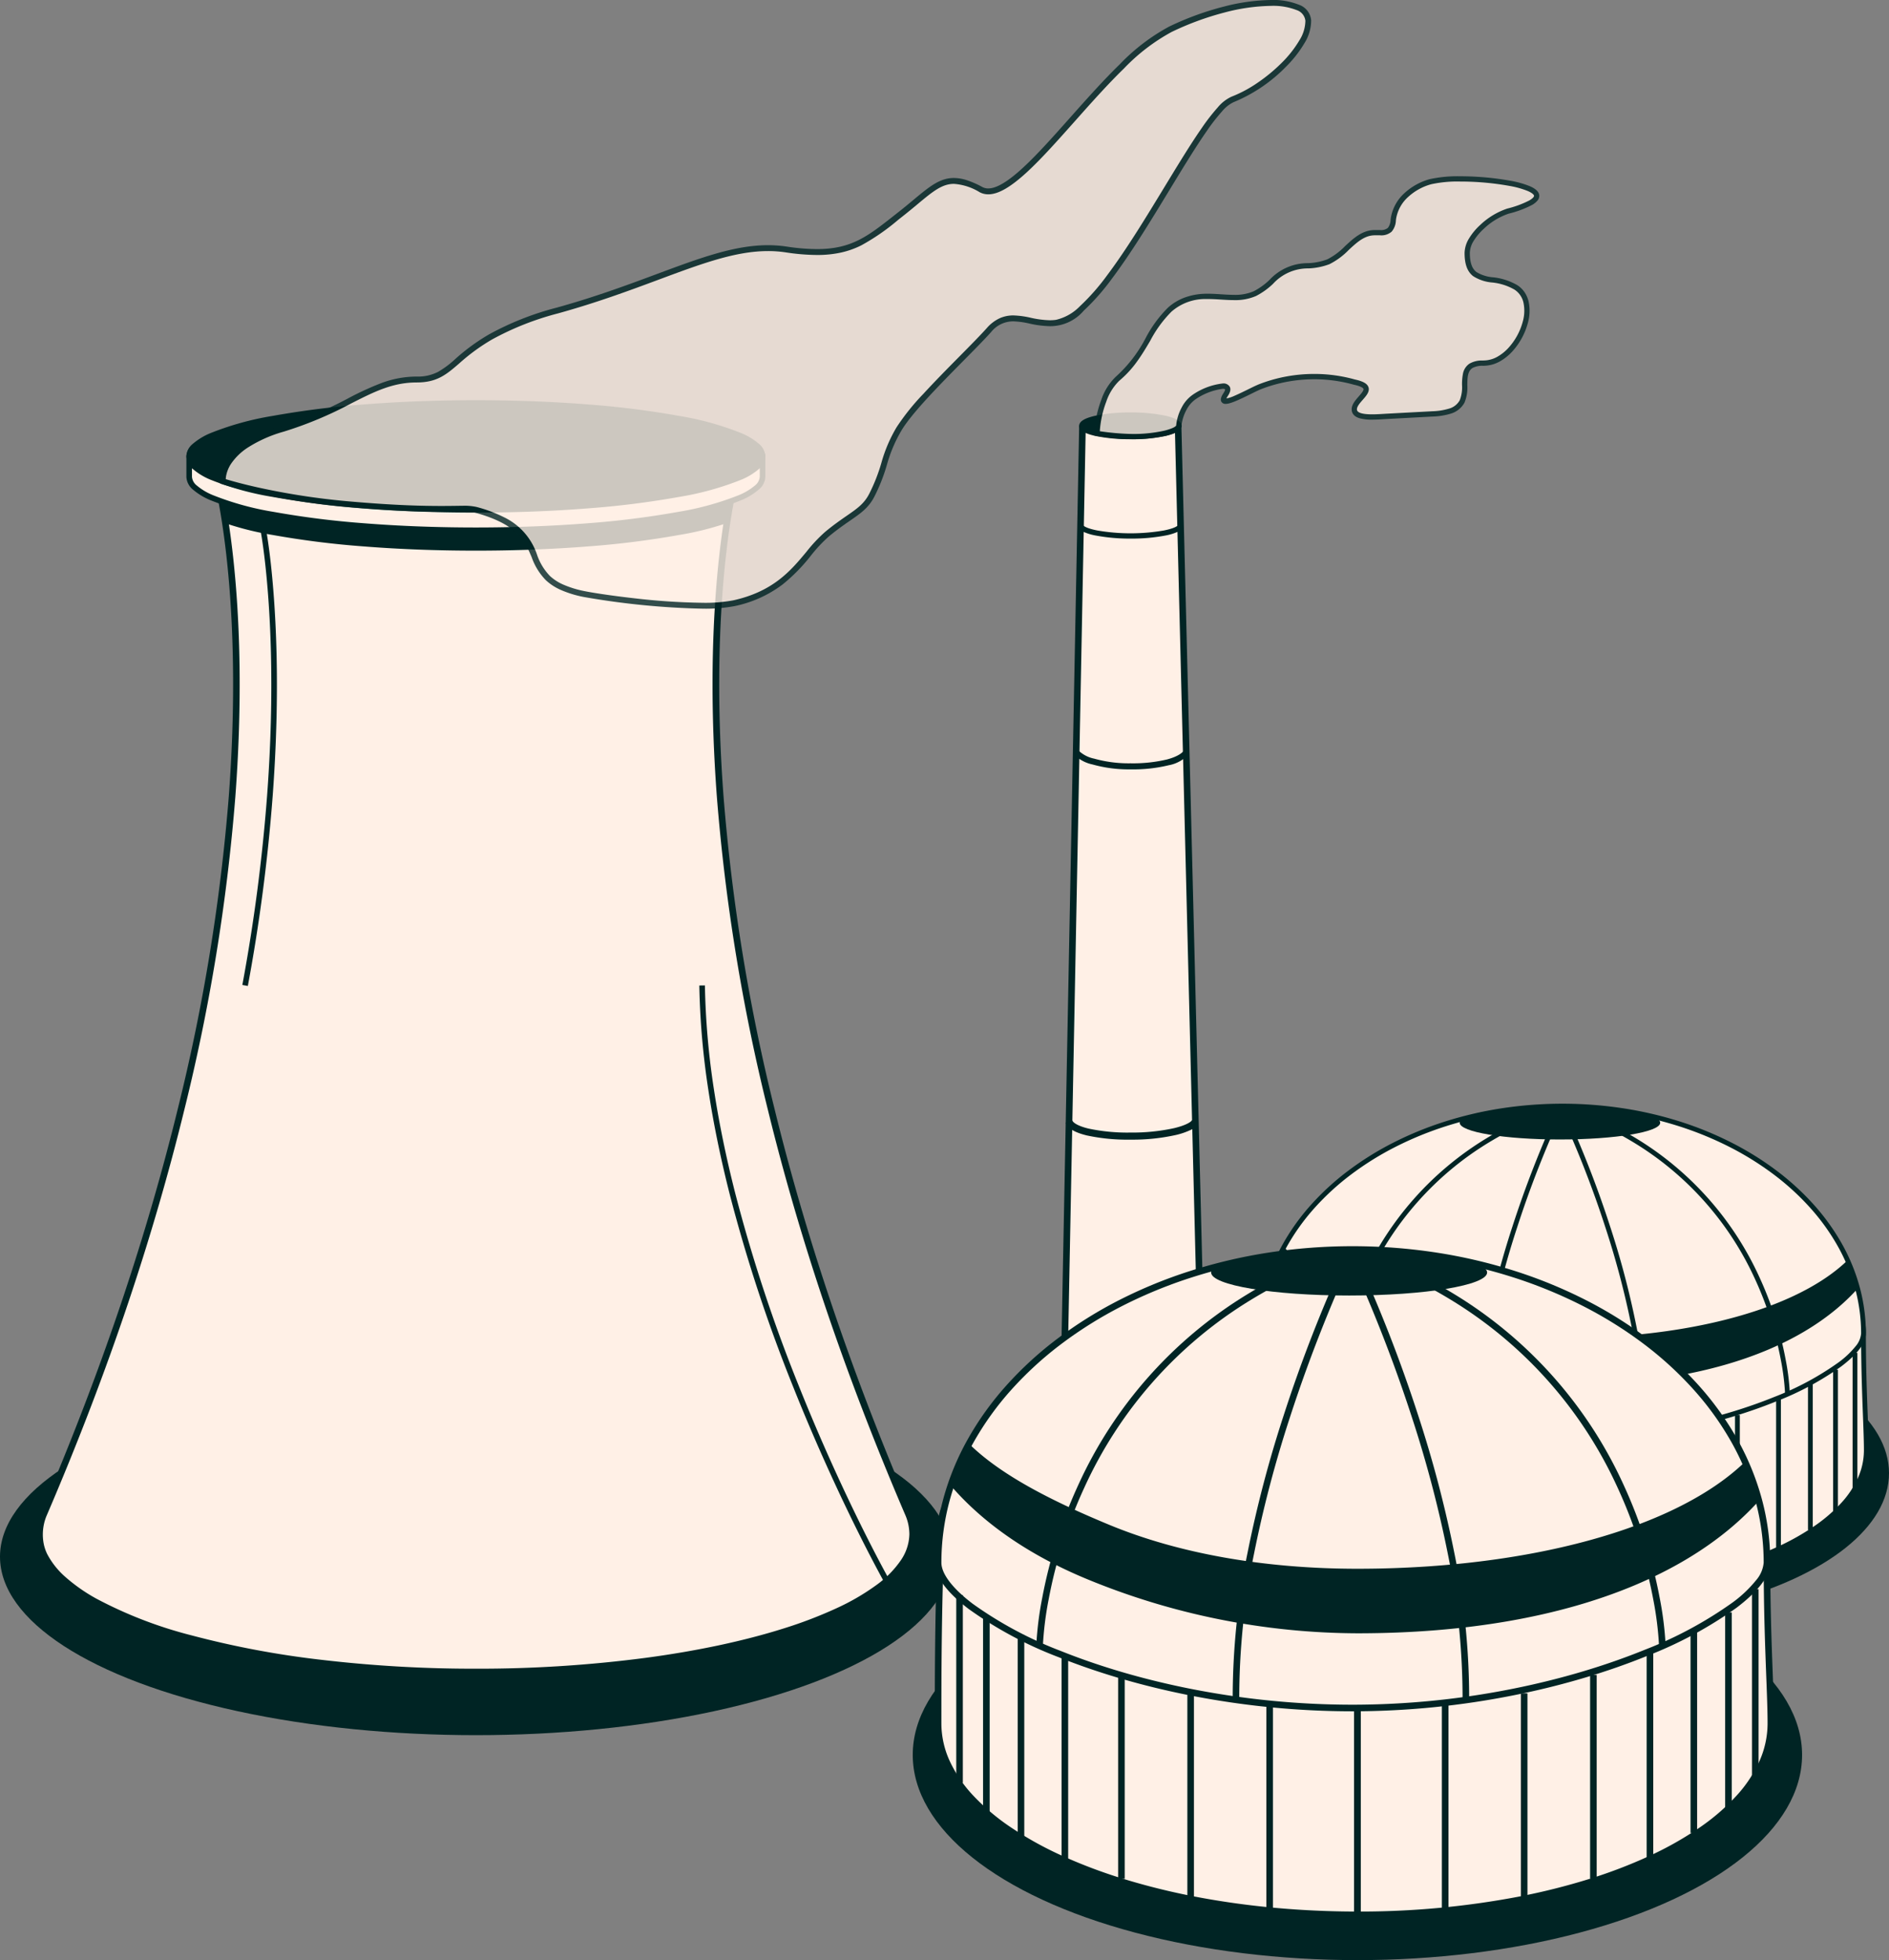
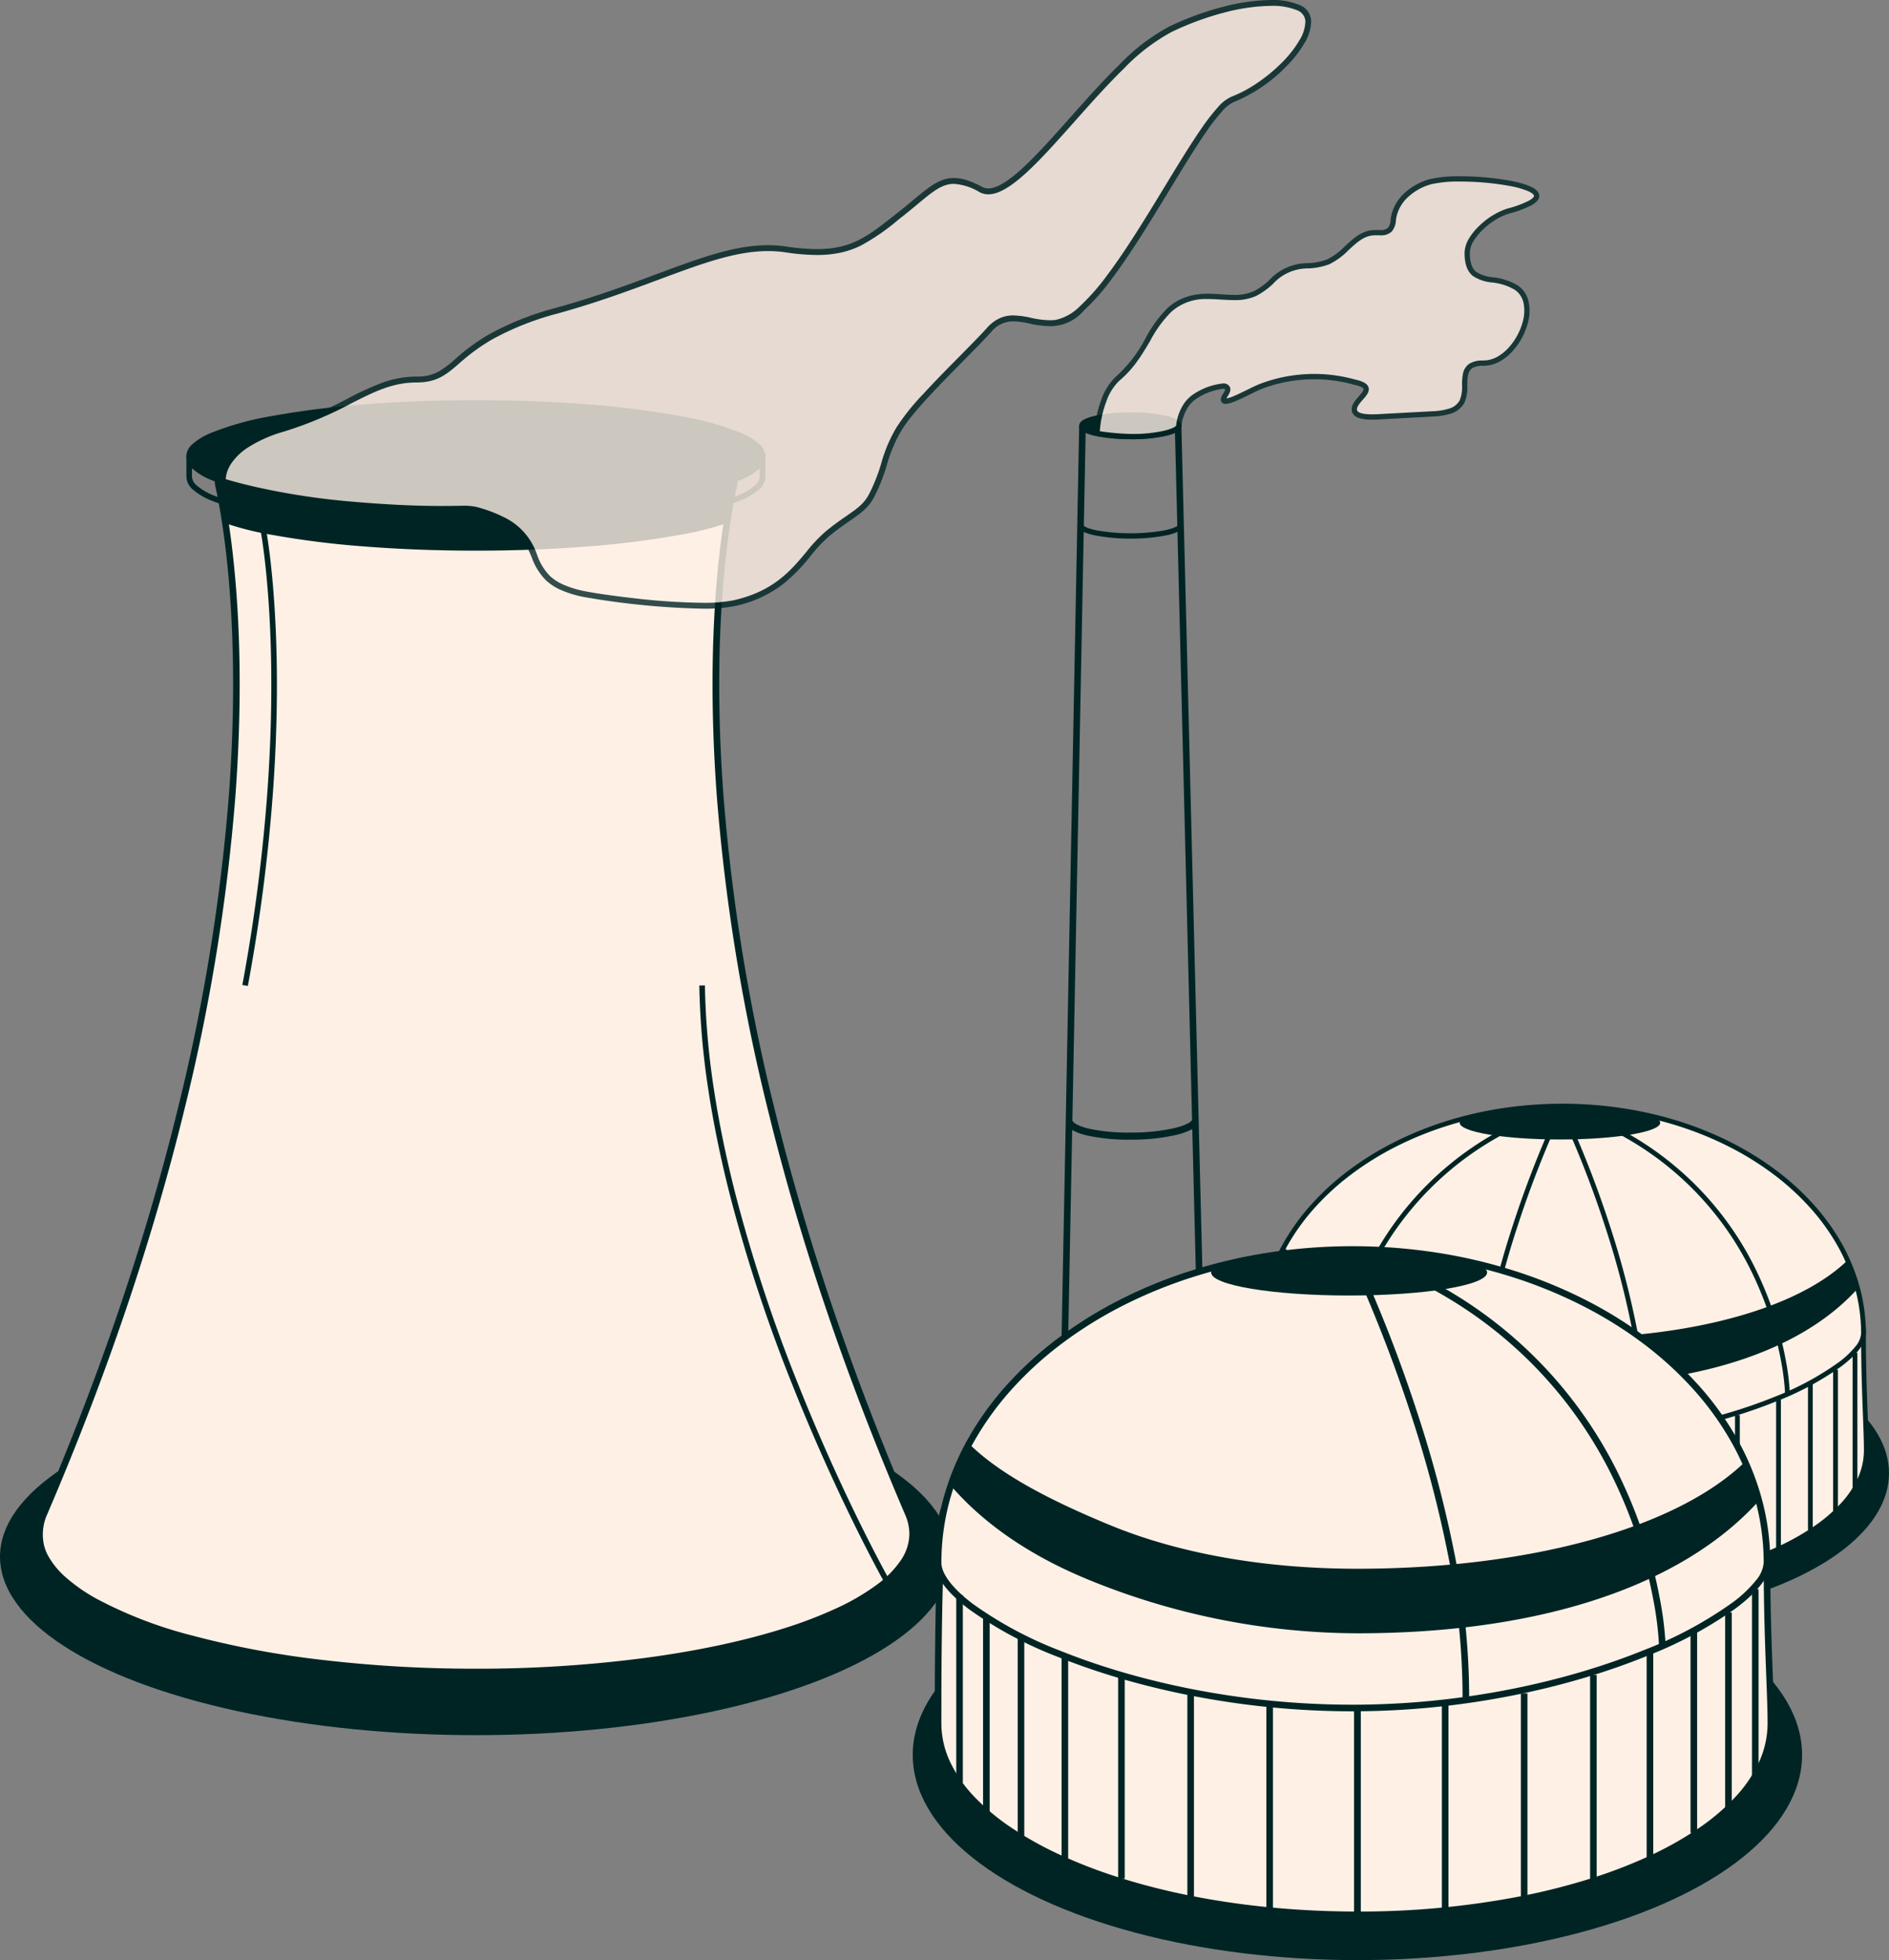
<svg xmlns="http://www.w3.org/2000/svg" width="330.255" height="342.559" viewBox="0 0 330.255 342.559">
  <rect x="0" y="0" width="330.255" height="342.559" fill="#808080" stroke="none" />
  <defs>
    <clipPath id="clip-path">
      <path id="Path_2569" data-name="Path 2569" d="M305.957,496.815a8.545,8.545,0,0,0,.722-5.182h0a8.917,8.917,0,0,0-.613-2.107c-44.85-104.338-32.764-169.989-30.514-179.933a1.082,1.082,0,0,0-1.057-1.319H186.449a1.082,1.082,0,0,0-1.057,1.319c2.25,9.944,14.336,75.6-30.514,179.933a8.915,8.915,0,0,0-.613,2.107h0a8.546,8.546,0,0,0,.722,5.182c5.773,11.515,37.348,20.318,75.434,20.318,42.182,0,76.378-10.8,76.378-24.119" transform="translate(-154.145 -308.274)" fill="none" />
    </clipPath>
    <clipPath id="clip-path-2">
      <path id="Path_2579" data-name="Path 2579" d="M782.625,617.354c0,5.986-23.565,18.453-52.635,18.453s-52.635-12.137-52.635-18.453c0-21.956,23.566-39.755,52.635-39.755S782.625,595.4,782.625,617.354Z" transform="translate(-677.355 -577.599)" fill="none" />
    </clipPath>
    <clipPath id="clip-path-3">
      <path id="Path_2585" data-name="Path 2585" d="M683.829,693.732c0,8.24-32.44,25.4-72.457,25.4s-72.457-16.708-72.457-25.4c0-30.224,32.44-54.726,72.457-54.726S683.829,663.507,683.829,693.732Z" transform="translate(-538.915 -639.006)" fill="none" />
    </clipPath>
  </defs>
  <g id="Cooling_Towers" data-name="Cooling Towers" transform="translate(0 0.001)">
-     <path id="Path_2561" data-name="Path 2561" d="M593.2,446.427l3.069-158.778h16.74l3.946,158.778Z" transform="translate(-407.031 -212.724)" fill="#fff0e6" />
    <path id="Path_2561_-_Outline" data-name="Path 2561 - Outline" d="M616.7,446.169H591.763l.012-.587,3.079-159.343h17.867l.014.562Zm-23.758-1.152h22.577L611.6,287.391H595.984Z" transform="translate(-406.18 -211.889)" fill="#002424" />
    <path id="Path_2562" data-name="Path 2562" d="M617.412,283.694c0,1.037-3.772,1.877-8.425,1.877s-8.534-.84-8.534-1.877,3.88-1.877,8.534-1.877S617.412,282.657,617.412,283.694Z" transform="translate(-411.322 -209.273)" fill="#002424" />
    <path id="Path_2562_-_Outline" data-name="Path 2562 - Outline" d="M608.319,280.688a29.215,29.215,0,0,1,6.058.561c1.9.424,2.828,1.005,2.828,1.777s-.925,1.353-2.828,1.777a29.224,29.224,0,0,1-6.058.561,29.93,29.93,0,0,1-6.11-.56c-1.941-.425-2.884-1.006-2.884-1.777s.943-1.353,2.884-1.777A29.929,29.929,0,0,1,608.319,280.688Zm7.963,2.338c-.014-.03-.1-.178-.535-.383a8.246,8.246,0,0,0-1.726-.528,28.888,28.888,0,0,0-5.7-.505,29.683,29.683,0,0,0-5.736.5,8.752,8.752,0,0,0-1.768.526c-.443.2-.546.352-.566.389.02.037.123.187.566.388a8.752,8.752,0,0,0,1.768.526,29.682,29.682,0,0,0,5.736.5,28.888,28.888,0,0,0,5.7-.505,8.242,8.242,0,0,0,1.726-.528C616.18,283.2,616.267,283.056,616.281,283.026Z" transform="translate(-410.654 -208.605)" fill="#002424" />
    <path id="Path_2563" data-name="Path 2563" d="M607.965,331.267a32.031,32.031,0,0,1-6.229-.56,9.03,9.03,0,0,1-2.034-.633c-.648-.316-.976-.7-.976-1.145h.922a.07.07,0,0,0,0-.017s.235.491,2.5.937a34.327,34.327,0,0,0,11.631,0c2.243-.445,2.471-.93,2.472-.935a.059.059,0,0,0,0,.015h.922c0,.443-.326.827-.969,1.144a8.915,8.915,0,0,1-2.022.634A31.3,31.3,0,0,1,607.965,331.267Z" transform="translate(-410.3 -237.141)" fill="#002424" />
-     <path id="Path_2564" data-name="Path 2564" d="M606.763,428.576a23.419,23.419,0,0,1-6.667-.859,6.358,6.358,0,0,1-3.4-1.93l.877-.584a5.546,5.546,0,0,0,2.826,1.5,22.365,22.365,0,0,0,6.365.814,25.7,25.7,0,0,0,6.379-.677c1.919-.513,2.7-1.179,3.021-1.647l.871.593a6.168,6.168,0,0,1-3.619,2.071A26.357,26.357,0,0,1,606.763,428.576Z" transform="translate(-409.098 -294.118)" fill="#002424" />
    <path id="Path_2565" data-name="Path 2565" d="M604.9,587.032a33.781,33.781,0,0,1-7.668-.738c-2.088-.509-3.327-1.242-3.682-2.177l1.155-.439c.148.388.966.964,2.82,1.416a32.577,32.577,0,0,0,7.375.7,34.057,34.057,0,0,0,7.609-.77c2.183-.524,3-1.13,3.136-1.405l1.106.552a2.967,2.967,0,0,1-1.433,1.2,12.389,12.389,0,0,1-2.52.852A34.8,34.8,0,0,1,604.9,587.032Z" transform="translate(-407.239 -387.862)" fill="#002424" />
    <g id="Group_2566" data-name="Group 2566" transform="translate(191.322 30.805)" opacity="0.8">
      <path id="Path_2566" data-name="Path 2566" d="M610.576,215.622c6.509-5.374,6.177-14.2,15.532-14.387,2.859-.058,5.882.7,8.48-.492,2.2-1.008,3.658-3.25,5.888-4.186,2.188-.918,4.776-.433,6.952-1.378,2.9-1.26,4.68-4.88,7.838-5.076,1.006-.062,2.182.2,2.9-.51a3.576,3.576,0,0,0,.658-2.071c.5-3.147,3.385-5.485,6.458-6.328,5.985-1.642,28.444,1.075,13.546,5.144-2.613.714-7.142,4.212-7.127,7.329.028,6.085,4.793,3.589,8.512,6,4.638,3,.154,12.815-5.213,13.214a5.329,5.329,0,0,0-2.645.5c-1.834,1.233-.54,4.252-1.543,6.222-.888,1.744-3.2,2.067-5.152,2.172l-7.916.424c-1.993.107-5.514.481-5.766-1.04-.326-1.969,4.807-3.907-.02-4.945a26.222,26.222,0,0,0-16.42.788c-1.96.759-8.042,4.4-6.059,1.371,1.577-2.4-2.483-1.5-5.5.437a7.088,7.088,0,0,0-2.7,5.057c-.1,1.073-4.565,1.966-8.425,1.877a39.941,39.941,0,0,1-5.867-.562C607.137,221.239,608.779,217.105,610.576,215.622Z" transform="translate(-606.509 -180.248)" fill="#fff0e6" />
      <path id="Path_2566_-_Outline" data-name="Path 2566 - Outline" d="M612.7,225.541c-.185,0-.371,0-.551-.006a40.2,40.2,0,0,1-5.959-.573l-.373-.085.015-.382a18.867,18.867,0,0,1,1.209-5.847,9.957,9.957,0,0,1,2.549-4.048,23.922,23.922,0,0,0,5.206-6.745,21.6,21.6,0,0,1,3.876-5.292,9.075,9.075,0,0,1,2.84-1.749,11.32,11.32,0,0,1,3.895-.705c.108,0,.22,0,.333,0,.753,0,1.521.048,2.264.1.727.046,1.478.093,2.2.093a8.115,8.115,0,0,0,3.5-.635,11.79,11.79,0,0,0,2.749-1.985,9.1,9.1,0,0,1,6.734-2.916,10.9,10.9,0,0,0,3.365-.666,11.882,11.882,0,0,0,3.116-2.322c1.416-1.312,2.881-2.668,4.878-2.792.127-.008.261-.012.423-.012.132,0,.264,0,.393,0s.254,0,.378,0a1.912,1.912,0,0,0,1.406-.374,2.471,2.471,0,0,0,.473-1.433c.017-.126.034-.256.055-.384a7.492,7.492,0,0,1,2.406-4.293,10.717,10.717,0,0,1,4.385-2.407,22.8,22.8,0,0,1,5.337-.5,49.524,49.524,0,0,1,8.813.789,16.674,16.674,0,0,1,3.33.936c1.033.446,1.574.953,1.654,1.551a1.262,1.262,0,0,1-.31.975,3.438,3.438,0,0,1-.983.781,18.247,18.247,0,0,1-4.052,1.5,11.788,11.788,0,0,0-4.356,2.656,9.88,9.88,0,0,0-1.756,2.1A4.175,4.175,0,0,0,671.47,193c.008,1.657.372,2.709,1.146,3.311a6.534,6.534,0,0,0,2.923.926,10.653,10.653,0,0,1,4.232,1.375,4.454,4.454,0,0,1,1.287,1.262,4.924,4.924,0,0,1,.69,1.611,7.826,7.826,0,0,1-.125,3.7,12,12,0,0,1-2.69,4.969,8.828,8.828,0,0,1-2.12,1.728,5.867,5.867,0,0,1-2.472.791c-.186.014-.375.022-.557.03a3.609,3.609,0,0,0-1.865.394c-.858.577-.872,1.7-.889,3a6.844,6.844,0,0,1-.5,3.051,4.008,4.008,0,0,1-2.44,1.929,12.038,12.038,0,0,1-3.1.494l-7.916.423c-.183.01-.38.022-.587.035-.645.04-1.377.085-2.093.085a7.829,7.829,0,0,1-2.2-.244c-1-.3-1.29-.873-1.36-1.3-.158-.952.578-1.791,1.228-2.531.381-.434.9-1.029.816-1.29-.032-.1-.249-.434-1.707-.748l-.028-.007a25.462,25.462,0,0,0-6.88-.939,25.994,25.994,0,0,0-4.7.43,25.334,25.334,0,0,0-4.543,1.284c-.452.175-1.164.525-1.918.9-2.013.99-3.5,1.69-4.318,1.69a.79.79,0,0,1-.755-.387c-.243-.45.056-1.016.38-1.51.263-.4.287-.608.274-.656a.761.761,0,0,0-.425-.079,10.968,10.968,0,0,0-4.719,1.812,5.173,5.173,0,0,0-1.622,1.888,7.429,7.429,0,0,0-.864,2.821c-.038.424-.365.783-1,1.1a9.027,9.027,0,0,1-1.935.636A25.349,25.349,0,0,1,612.7,225.541Zm-5.927-1.405a43.734,43.734,0,0,0,5.4.477c.173,0,.351.006.53.006a24.7,24.7,0,0,0,5.064-.515,9.252,9.252,0,0,0,1.751-.538c.509-.231.6-.4.611-.417a8.247,8.247,0,0,1,.971-3.173,6.094,6.094,0,0,1,1.935-2.224,11.558,11.558,0,0,1,5.217-1.958,1.263,1.263,0,0,1,1.236.561c.223.413.12.937-.314,1.6a3.224,3.224,0,0,0-.26.459,6.472,6.472,0,0,0,1.453-.49c.729-.312,1.575-.728,2.322-1.094.806-.4,1.5-.738,1.991-.928a26.265,26.265,0,0,1,4.709-1.331,26.917,26.917,0,0,1,4.872-.445,26.382,26.382,0,0,1,7.116.97c1.434.31,2.167.729,2.374,1.357.252.762-.383,1.487-1,2.188-.514.587-1.1,1.251-1.012,1.773.058.353.566.773,2.655.773.688,0,1.4-.044,2.036-.083.21-.013.408-.025.595-.035l7.916-.423a11.2,11.2,0,0,0,2.854-.448,3.087,3.087,0,0,0,1.911-1.473,6.2,6.2,0,0,0,.4-2.645,9.548,9.548,0,0,1,.169-2.029,2.715,2.715,0,0,1,1.128-1.721,4.331,4.331,0,0,1,2.34-.55c.183-.008.357-.015.528-.028a4.957,4.957,0,0,0,2.084-.672,7.911,7.911,0,0,0,1.9-1.55,11.053,11.053,0,0,0,2.477-4.575,6.915,6.915,0,0,0,.121-3.258,3.653,3.653,0,0,0-1.582-2.312,9.777,9.777,0,0,0-3.883-1.239,7.249,7.249,0,0,1-3.337-1.108c-1.016-.79-1.494-2.072-1.5-4.034a5.068,5.068,0,0,1,.805-2.6,10.651,10.651,0,0,1,1.921-2.308,12.763,12.763,0,0,1,4.741-2.87,17.412,17.412,0,0,0,3.835-1.413c.651-.375.861-.678.84-.835-.024-.18-.327-.491-1.105-.827a15.8,15.8,0,0,0-3.139-.877,48.547,48.547,0,0,0-8.639-.772,21.337,21.337,0,0,0-5.093.47,9.779,9.779,0,0,0-4,2.194,6.583,6.583,0,0,0-2.123,3.762c-.019.117-.035.236-.051.361a3.205,3.205,0,0,1-.737,1.964,2.738,2.738,0,0,1-2.056.643c-.133,0-.266,0-.4,0s-.253,0-.376,0c-.142,0-.258,0-.366.01-1.669.1-2.951,1.291-4.308,2.548a12.556,12.556,0,0,1-3.375,2.491,11.754,11.754,0,0,1-3.647.738,8.237,8.237,0,0,0-6.213,2.692,12.666,12.666,0,0,1-2.972,2.129,9.1,9.1,0,0,1-3.886.719c-.75,0-1.515-.048-2.256-.095s-1.482-.093-2.206-.093c-.107,0-.213,0-.315,0a8.944,8.944,0,0,0-6.138,2.219,20.964,20.964,0,0,0-3.7,5.075c-.7,1.183-1.422,2.406-2.284,3.594a18.074,18.074,0,0,1-3.129,3.393,9.2,9.2,0,0,0-2.275,3.667A18.024,18.024,0,0,0,606.776,224.136Z" transform="translate(-605.82 -179.58)" fill="#002424" />
    </g>
    <ellipse id="Ellipse_69" data-name="Ellipse 69" cx="83.197" cy="31.186" rx="83.197" ry="31.186" transform="translate(0 240.875)" fill="#002424" />
    <path id="Path_2567" data-name="Path 2567" d="M305.957,496.815a8.545,8.545,0,0,0,.722-5.182h0a8.917,8.917,0,0,0-.613-2.107c-44.85-104.338-32.764-169.989-30.514-179.933a1.082,1.082,0,0,0-1.057-1.319H186.449a1.082,1.082,0,0,0-1.057,1.319c2.25,9.944,14.336,75.6-30.514,179.933a8.915,8.915,0,0,0-.613,2.107h0a8.546,8.546,0,0,0,.722,5.182c5.773,11.515,37.348,20.318,75.434,20.318,42.182,0,76.378-10.8,76.378-24.119" transform="translate(-147.224 -224.928)" fill="#fff0e6" />
    <path id="Path_2567_-_Outline" data-name="Path 2567 - Outline" d="M229.586,516.874a229.381,229.381,0,0,1-27.111-1.559,160.276,160.276,0,0,1-22.875-4.3,75.693,75.693,0,0,1-16.864-6.5c-4.566-2.556-7.628-5.341-9.1-8.277a8.523,8.523,0,0,1-.823-2.711,9.74,9.74,0,0,1,.047-2.82,9.485,9.485,0,0,1,.653-2.243c5.36-12.47,10.159-25,14.263-37.236,3.763-11.222,7.031-22.462,9.712-33.408a336.354,336.354,0,0,0,8.9-54.537c2.292-30.537-1.252-49.358-2.393-54.4a1.658,1.658,0,0,1,1.619-2.023h88.045a1.658,1.658,0,0,1,1.619,2.023c-1.141,5.041-4.684,23.861-2.393,54.4a336.365,336.365,0,0,0,8.9,54.537c2.681,10.946,5.948,22.186,9.712,33.408,4.1,12.238,8.9,24.766,14.263,37.236a9.485,9.485,0,0,1,.653,2.243,10.025,10.025,0,0,1,.127,1.472h0c0,.013,0,.026,0,.038a9.45,9.45,0,0,1-.08,1.31,8.522,8.522,0,0,1-.823,2.711l-.081-.041a11.591,11.591,0,0,1-.66,1.155,18.772,18.772,0,0,1-4.589,4.676,41.088,41.088,0,0,1-7.143,4.157,77.382,77.382,0,0,1-9.4,3.6c-3.474,1.1-7.295,2.093-11.357,2.959-4.1.874-8.477,1.625-13.018,2.231A226.178,226.178,0,0,1,229.586,516.874ZM185.614,308.015a.507.507,0,0,0-.4.191.5.5,0,0,0-.1.425c1.15,5.08,4.721,24.042,2.418,54.739a337.511,337.511,0,0,1-8.929,54.725c-2.688,10.977-5.965,22.248-9.738,33.5-4.114,12.268-8.925,24.826-14.3,37.324a8.335,8.335,0,0,0-.574,1.971,8.594,8.594,0,0,0-.042,2.487,7.376,7.376,0,0,0,.71,2.346,13.967,13.967,0,0,0,3.207,4.009,30.075,30.075,0,0,0,5.425,3.779,74.56,74.56,0,0,0,16.6,6.391,159.13,159.13,0,0,0,22.709,4.27,228.232,228.232,0,0,0,26.974,1.551,225.03,225.03,0,0,0,29.653-1.89c4.511-.6,8.861-1.348,12.93-2.216,4.026-.859,7.812-1.845,11.25-2.931a76.277,76.277,0,0,0,9.256-3.542,39.949,39.949,0,0,0,6.941-4.037,17.641,17.641,0,0,0,4.312-4.379,8.343,8.343,0,0,0,1.459-4.509,8.876,8.876,0,0,0-.113-1.328,8.337,8.337,0,0,0-.574-1.971c-5.373-12.5-10.183-25.056-14.3-37.324-3.773-11.252-7.05-22.523-9.738-33.5a337.514,337.514,0,0,1-8.929-54.725c-2.3-30.7,1.268-49.659,2.418-54.739a.5.5,0,0,0-.1-.425.507.507,0,0,0-.4-.191Z" transform="translate(-146.389 -224.093)" fill="#002424" />
    <ellipse id="Ellipse_70" data-name="Ellipse 70" cx="45.349" cy="8.442" rx="45.349" ry="8.442" transform="translate(37.848 74.903)" fill="#fff0e6" />
    <path id="Ellipse_70_-_Outline" data-name="Ellipse 70 - Outline" d="M44.708-1.083c6.134,0,12.084.224,17.687.665A140.368,140.368,0,0,1,76.856,1.4,46.674,46.674,0,0,1,86.672,4.11a10.344,10.344,0,0,1,2.762,1.662A2.781,2.781,0,0,1,90.5,7.8,2.781,2.781,0,0,1,89.434,9.83a10.344,10.344,0,0,1-2.762,1.662,46.674,46.674,0,0,1-9.816,2.714,140.367,140.367,0,0,1-14.461,1.815c-5.6.441-11.553.665-17.687.665s-12.084-.224-17.687-.665A140.367,140.367,0,0,1,12.56,14.206a46.675,46.675,0,0,1-9.816-2.714A10.344,10.344,0,0,1-.017,9.83,2.781,2.781,0,0,1-1.083,7.8,2.781,2.781,0,0,1-.017,5.773,10.344,10.344,0,0,1,2.745,4.11,46.675,46.675,0,0,1,12.56,1.4,140.368,140.368,0,0,1,27.021-.419C32.624-.86,38.575-1.083,44.708-1.083Zm0,16.885c6.111,0,12.038-.223,17.617-.662a139.487,139.487,0,0,0,14.369-1.8,45.844,45.844,0,0,0,9.621-2.653,9.5,9.5,0,0,0,2.523-1.507A1.957,1.957,0,0,0,89.615,7.8a1.957,1.957,0,0,0-.777-1.374A9.5,9.5,0,0,0,86.315,4.92a45.844,45.844,0,0,0-9.621-2.653A139.487,139.487,0,0,0,62.325.463C56.746.024,50.819-.2,44.708-.2S32.67.024,27.091.463a139.487,139.487,0,0,0-14.369,1.8A45.844,45.844,0,0,0,3.1,4.92,9.5,9.5,0,0,0,.578,6.427,1.957,1.957,0,0,0-.2,7.8,1.957,1.957,0,0,0,.578,9.176,9.5,9.5,0,0,0,3.1,10.683a45.844,45.844,0,0,0,9.621,2.653,139.487,139.487,0,0,0,14.369,1.8C32.67,15.579,38.6,15.8,44.708,15.8Z" transform="translate(38.489 75.544)" fill="#002424" />
    <g id="Group_2465" data-name="Group 2465" transform="translate(6.921 83.345)" clip-path="url(#clip-path)">
      <path id="Path_2568" data-name="Path 2568" d="M318.451,302.255c0,5.153-22.441,9.331-50.123,9.331s-50.123-4.178-50.123-9.331v-3.58c0-6.21,30.086-5.751,50.123-5.751,20.45,0,50.123,5.751,50.123,5.751Z" transform="translate(-192.052 -299.186)" fill="#002424" />
      <path id="Path_2568_-_Outline" data-name="Path 2568 - Outline" d="M267.62,311.366c-6.779,0-13.356-.247-19.548-.735a155.115,155.115,0,0,1-15.983-2.006,51.591,51.591,0,0,1-10.849-3,11.432,11.432,0,0,1-3.053-1.837,3.073,3.073,0,0,1-1.178-2.242v-3.58a2.776,2.776,0,0,1,1.2-2.183,9.563,9.563,0,0,1,3-1.464,48.892,48.892,0,0,1,10.046-1.748c7.951-.749,18.253-.853,28.2-.853,1.448,0,2.882,0,4.268,0,1.353,0,2.631,0,3.893,0,4.68,0,10.233.3,16.505.9,5.013.478,10.5,1.144,16.294,1.98,9.872,1.423,17.342,2.865,17.416,2.879l.4.077v3.983a3.074,3.074,0,0,1-1.178,2.242A11.431,11.431,0,0,1,314,305.626a51.59,51.59,0,0,1-10.849,3,155.117,155.117,0,0,1-15.983,2.006C280.976,311.119,274.4,311.366,267.62,311.366Zm-8.161-18.67c-9.924,0-20.2.1-28.109.848a48.723,48.723,0,0,0-9.836,1.7,8.771,8.771,0,0,0-2.695,1.3,1.834,1.834,0,0,0-.834,1.418v3.58a2.163,2.163,0,0,0,.858,1.519,10.5,10.5,0,0,0,2.789,1.666,50.654,50.654,0,0,0,10.634,2.933,154.184,154.184,0,0,0,15.881,1.993c6.167.486,12.718.732,19.472.732s13.305-.246,19.472-.732a154.192,154.192,0,0,0,15.881-1.993,50.658,50.658,0,0,0,10.634-2.933,10.494,10.494,0,0,0,2.788-1.666,2.163,2.163,0,0,0,.858-1.519v-3.176c-1.666-.315-8.416-1.563-16.979-2.8-5.783-.833-11.249-1.5-16.246-1.974-6.24-.595-11.761-.9-16.41-.9-1.262,0-2.541,0-3.894,0C262.34,292.7,260.907,292.7,259.459,292.7Z" transform="translate(-191.343 -298.478)" fill="#002424" />
    </g>
-     <path id="Path_2570" data-name="Path 2570" d="M318.451,294.738c0,5.153-22.441,9.331-50.123,9.331s-50.123-4.178-50.123-9.331v-3.58c0-6.21,30.086-5.751,50.123-5.751,20.45,0,50.123,5.751,50.123,5.751Z" transform="translate(-185.131 -211.393)" fill="#fff0e6" />
    <path id="Path_2570_-_Outline" data-name="Path 2570 - Outline" d="M267.62,303.85c-6.779,0-13.356-.247-19.548-.735a155.165,155.165,0,0,1-15.983-2.006,51.588,51.588,0,0,1-10.849-3,11.435,11.435,0,0,1-3.053-1.837,3.073,3.073,0,0,1-1.178-2.242v-3.58a2.776,2.776,0,0,1,1.2-2.183,9.56,9.56,0,0,1,3-1.464,48.89,48.89,0,0,1,10.046-1.748c7.951-.749,18.253-.853,28.2-.853,1.448,0,2.882,0,4.268,0,1.353,0,2.632,0,3.893,0,4.68,0,10.233.3,16.505.9,5.013.478,10.5,1.144,16.294,1.98,9.872,1.423,17.342,2.865,17.416,2.879l.4.077v3.983a3.073,3.073,0,0,1-1.178,2.242A11.434,11.434,0,0,1,314,298.109a51.586,51.586,0,0,1-10.849,3,155.168,155.168,0,0,1-15.983,2.006C280.976,303.6,274.4,303.85,267.62,303.85Zm-8.161-18.67c-9.924,0-20.2.1-28.109.848a48.714,48.714,0,0,0-9.836,1.7,8.77,8.77,0,0,0-2.695,1.3,1.834,1.834,0,0,0-.834,1.418v3.58a2.163,2.163,0,0,0,.858,1.519,10.5,10.5,0,0,0,2.789,1.666,50.682,50.682,0,0,0,10.634,2.933,154.161,154.161,0,0,0,15.881,1.993c6.167.486,12.718.732,19.472.732s13.305-.246,19.472-.732a154.169,154.169,0,0,0,15.881-1.993,50.686,50.686,0,0,0,10.634-2.933,10.5,10.5,0,0,0,2.788-1.666,2.163,2.163,0,0,0,.858-1.519v-3.176c-1.666-.315-8.416-1.563-16.979-2.8-5.783-.833-11.249-1.5-16.246-1.974-6.24-.595-11.761-.9-16.41-.9-1.262,0-2.541,0-3.894,0C262.34,285.182,260.907,285.18,259.459,285.18Z" transform="translate(-184.423 -210.684)" fill="#002424" />
    <ellipse id="Ellipse_71" data-name="Ellipse 71" cx="50.123" cy="9.331" rx="50.123" ry="9.331" transform="translate(33.074 70.434)" fill="#002424" />
    <path id="Ellipse_71_-_Outline" data-name="Ellipse 71 - Outline" d="M49.414-1.2c6.779,0,13.356.247,19.548.735A155.144,155.144,0,0,1,84.946,1.544a51.588,51.588,0,0,1,10.849,3A11.433,11.433,0,0,1,98.848,6.38a3.073,3.073,0,0,1,1.178,2.242,3.073,3.073,0,0,1-1.178,2.242A11.433,11.433,0,0,1,95.8,12.7a51.588,51.588,0,0,1-10.849,3,155.144,155.144,0,0,1-15.983,2.006c-6.192.488-12.769.735-19.548.735s-13.356-.247-19.548-.735A155.144,155.144,0,0,1,13.883,15.7a51.588,51.588,0,0,1-10.849-3A11.432,11.432,0,0,1-.019,10.865,3.073,3.073,0,0,1-1.2,8.623,3.073,3.073,0,0,1-.019,6.38,11.432,11.432,0,0,1,3.033,4.543a51.588,51.588,0,0,1,10.849-3A155.144,155.144,0,0,1,29.866-.463C36.058-.95,42.635-1.2,49.414-1.2Zm0,18.662c6.754,0,13.305-.246,19.472-.732A154.175,154.175,0,0,0,84.767,14.74,50.669,50.669,0,0,0,95.4,11.807a10.5,10.5,0,0,0,2.789-1.666,2.163,2.163,0,0,0,.858-1.519A2.163,2.163,0,0,0,98.19,7.1,10.5,10.5,0,0,0,95.4,5.438,50.669,50.669,0,0,0,84.767,2.505,154.175,154.175,0,0,0,68.886.512C62.719.026,56.168-.22,49.414-.22S36.109.026,29.943.512A154.175,154.175,0,0,0,14.062,2.505,50.669,50.669,0,0,0,3.427,5.438,10.5,10.5,0,0,0,.639,7.1,2.163,2.163,0,0,0-.22,8.623a2.163,2.163,0,0,0,.858,1.519,10.5,10.5,0,0,0,2.789,1.666A50.669,50.669,0,0,0,14.062,14.74a154.174,154.174,0,0,0,15.881,1.993C36.109,17.219,42.661,17.465,49.414,17.465Z" transform="translate(33.783 71.143)" fill="#002424" />
    <path id="Path_2571" data-name="Path 2571" d="M241.932,410.633l-.961-.178a307.913,307.913,0,0,0,4.326-33.068c.641-8.615.867-17.021.672-24.986-.174-7.086-.656-12.5-1.029-15.8-.4-3.572-.774-5.493-.777-5.512l.96-.186c.015.078.377,1.963.786,5.563.376,3.314.862,8.76,1.037,15.88.2,8-.029,16.441-.672,25.092A308.891,308.891,0,0,1,241.932,410.633Z" transform="translate(-198.602 -238.318)" fill="#002424" />
    <path id="Path_2572" data-name="Path 2572" d="M469.009,630.276c-.02-.035-2.016-3.587-4.961-9.539-2.717-5.491-6.823-14.21-10.954-24.568a274.048,274.048,0,0,1-11.085-33.586c-1.611-6.322-2.875-12.479-3.759-18.3a135.677,135.677,0,0,1-1.589-18.309l.978-.014a134.7,134.7,0,0,0,1.577,18.176c.879,5.79,2.137,11.915,3.74,18.205A273.059,273.059,0,0,0,454,595.807c4.119,10.328,8.213,19.022,10.922,24.5,2.934,5.929,4.917,9.458,4.936,9.493Z" transform="translate(-314.4 -353.742)" fill="#002424" />
    <g id="Group_2573" data-name="Group 2573" transform="translate(38.429 -0.001)" opacity="0.8">
      <path id="Path_2573" data-name="Path 2573" d="M232.593,188.986s-.882-5.785,10.484-9.176,15.685-8.619,23.413-8.619,5.683-6.819,24.55-12.048,29.323-12.275,40.007-10.684,13.639-1.137,20-6.138,7.729-7.729,14.094-4.319,21.3-22.342,33.123-28.025,23.868-5.989,24.1-1.517-7.173,11.519-13.247,13.792-21.228,37.716-30.786,39.024c-4.568.625-8.111-2.816-11.784,1.276s-12.993,12.692-15.721,17.257-2.31,6.836-4.774,11.612c-1.481,2.871-3.738,3.4-7.83,6.8s-6.256,9.842-16.266,12.066c-6.217,1.381-22.542-.86-26.141-1.591-13.291-2.7-3.918-10.6-18.981-14.733-2.021-.555-6.35.443-22.311-.973A108.456,108.456,0,0,1,232.593,188.986Z" transform="translate(-232.065 -104.868)" fill="#fff0e6" />
      <path id="Path_2573_-_Outline" data-name="Path 2573 - Outline" d="M315.675,210.5a136.157,136.157,0,0,1-20.706-2.042,18.887,18.887,0,0,1-4.051-1.242,9.32,9.32,0,0,1-2.566-1.666,10.856,10.856,0,0,1-2.5-4.03c-1.2-2.829-2.436-5.754-9.9-7.8a9.393,9.393,0,0,0-2.26-.17c-.4,0-.844,0-1.359.01-.669.007-1.428.015-2.313.015-6.4,0-12.361-.463-16.288-.812a125.2,125.2,0,0,1-16.009-2.455c-3.8-.85-5.945-1.545-6.035-1.574l-.3-.1-.048-.312a5.712,5.712,0,0,1,1.055-3.671,11.128,11.128,0,0,1,3.216-3.144,24.261,24.261,0,0,1,6.573-2.93,65.979,65.979,0,0,0,11.658-4.878,52.131,52.131,0,0,1,5.783-2.648,17.627,17.627,0,0,1,6.12-1.114,7.694,7.694,0,0,0,3.75-.831,16.748,16.748,0,0,0,3.012-2.252,35.187,35.187,0,0,1,5.89-4.293,50.918,50.918,0,0,1,11.761-4.653c6.807-1.886,12.513-4.009,17.547-5.882,7.584-2.821,13.574-5.049,19.457-5.049a21.9,21.9,0,0,1,3.215.234,36.3,36.3,0,0,0,5.328.448c6.06,0,8.885-2.227,13.565-5.916l.719-.566c.979-.769,1.852-1.495,2.621-2.135,2.759-2.295,4.582-3.81,7.044-3.81a7.472,7.472,0,0,1,2.282.389,16.231,16.231,0,0,1,2.7,1.188,2.128,2.128,0,0,0,1.031.249c1.457,0,3.469-1.206,6.148-3.688,2.491-2.307,5.265-5.425,8.2-8.726,2.822-3.171,5.739-6.451,8.652-9.287a34.878,34.878,0,0,1,8.625-6.583,51.079,51.079,0,0,1,9.566-3.495,34.518,34.518,0,0,1,8.234-1.153,12.026,12.026,0,0,1,4.881.823,3.165,3.165,0,0,1,2.148,2.744,7.514,7.514,0,0,1-1.186,4,20.493,20.493,0,0,1-3.222,4.105,27.308,27.308,0,0,1-9.171,6.191,6.082,6.082,0,0,0-2.014,1.618,33.543,33.543,0,0,0-2.673,3.442c-1.946,2.793-4.164,6.438-6.511,10.3-3.283,5.4-6.678,10.976-10.033,15.445a39.263,39.263,0,0,1-4.948,5.626,7.675,7.675,0,0,1-5.97,2.708,17.566,17.566,0,0,1-3.522-.456,14.628,14.628,0,0,0-2.811-.385,4.925,4.925,0,0,0-3.888,1.868c-1.16,1.292-2.908,3.06-4.759,4.932-4.038,4.083-9.062,9.165-10.9,12.245a24.631,24.631,0,0,0-2.555,6,31.351,31.351,0,0,1-2.2,5.588c-1.011,1.959-2.374,2.9-4.262,4.205-1.055.729-2.251,1.555-3.7,2.756a25.82,25.82,0,0,0-3.156,3.374,30.734,30.734,0,0,1-4.927,5.015,20.96,20.96,0,0,1-8.4,3.783A27.518,27.518,0,0,1,315.675,210.5Zm-41.981-17.978a9.954,9.954,0,0,1,2.531.206A24.5,24.5,0,0,1,281,194.518a11.188,11.188,0,0,1,5.8,6.6,9.9,9.9,0,0,0,2.252,3.681,8.317,8.317,0,0,0,2.289,1.481,17.9,17.9,0,0,0,3.832,1.17c1.387.282,4.641.784,8.509,1.221a114.775,114.775,0,0,0,11.993.8,26.567,26.567,0,0,0,5.426-.429c7.015-1.559,10.068-5.222,12.761-8.454a26.545,26.545,0,0,1,3.288-3.506c1.48-1.229,2.7-2.069,3.768-2.81,1.831-1.265,3.04-2.1,3.933-3.832a30.5,30.5,0,0,0,2.135-5.423,25.483,25.483,0,0,1,2.654-6.217,40.173,40.173,0,0,1,4.707-5.866c2-2.179,4.31-4.515,6.348-6.575,1.842-1.863,3.582-3.623,4.726-4.9a6.747,6.747,0,0,1,2.3-1.739,5.726,5.726,0,0,1,2.352-.469,15.358,15.358,0,0,1,3.013.405,16.773,16.773,0,0,0,3.32.436,8.115,8.115,0,0,0,1.112-.074,8.526,8.526,0,0,0,4.173-2.372,38.279,38.279,0,0,0,4.813-5.478c3.325-4.429,6.707-9.987,9.977-15.363,2.356-3.872,4.581-7.529,6.546-10.349a34.513,34.513,0,0,1,2.759-3.55,6.885,6.885,0,0,1,2.41-1.885,22.155,22.155,0,0,0,4.556-2.429A29.143,29.143,0,0,0,417,115.078a19.464,19.464,0,0,0,3.06-3.892,6.541,6.541,0,0,0,1.053-3.442,2.229,2.229,0,0,0-1.549-1.863,11.214,11.214,0,0,0-4.456-.731,33.49,33.49,0,0,0-7.983,1.122,50.754,50.754,0,0,0-9.373,3.425,33.929,33.929,0,0,0-8.354,6.394c-2.887,2.81-5.792,6.076-8.6,9.234-2.954,3.32-5.744,6.457-8.272,8.8-2.918,2.7-5.093,3.961-6.845,3.961a3.172,3.172,0,0,1-1.515-.37,9.9,9.9,0,0,0-4.5-1.456c-2.091,0-3.709,1.345-6.389,3.573-.775.644-1.653,1.375-2.643,2.153l-.717.565a38.121,38.121,0,0,1-6.456,4.46,15.312,15.312,0,0,1-3.493,1.243,19.254,19.254,0,0,1-4.251.433,37.3,37.3,0,0,1-5.479-.459,20.585,20.585,0,0,0-3.064-.223c-5.7,0-11.613,2.2-19.1,4.985-5.054,1.88-10.782,4.011-17.631,5.909a49.924,49.924,0,0,0-11.526,4.555,34.31,34.31,0,0,0-5.73,4.179c-2.242,1.934-3.862,3.332-7.431,3.332-4.226,0-7.409,1.612-11.439,3.652a66.841,66.841,0,0,1-11.828,4.946,23.4,23.4,0,0,0-6.226,2.753,10.281,10.281,0,0,0-2.941,2.812,5.8,5.8,0,0,0-.9,2.169,3.961,3.961,0,0,0-.06.569c.748.228,2.709.8,5.618,1.447a124.189,124.189,0,0,0,15.858,2.43c8.159.724,13.151.808,16.2.808.88,0,1.636-.008,2.3-.015C272.843,192.526,273.289,192.521,273.695,192.521Z" transform="translate(-231.322 -104.125)" fill="#002424" />
    </g>
    <ellipse id="Ellipse_72" data-name="Ellipse 72" cx="56.474" cy="26.054" rx="56.474" ry="26.054" transform="translate(217.307 231.408)" fill="#002424" />
    <path id="Path_2574" data-name="Path 2574" d="M783.119,681.44c0,13.406-23.1,24.274-52.509,24.274s-53.254-10.868-53.254-24.274c0-5.874,0-15.785.479-25.8.532-11.141,36.338,3.22,52.776,1.526,37.9-3.906,52.016-7.969,52.016,3.839C782.625,670.542,783.119,677.456,783.119,681.44Z" transform="translate(-456.828 -427.95)" fill="#fff0e6" />
    <path id="Path_2574_-_Outline" data-name="Path 2574 - Outline" d="M730,705.526a110.244,110.244,0,0,1-20.808-1.915,86.982,86.982,0,0,1-9.09-2.249,66.16,66.16,0,0,1-7.932-2.983,45.577,45.577,0,0,1-6.563-3.626,28.637,28.637,0,0,1-4.983-4.186,17.442,17.442,0,0,1-3.178-4.67,12.311,12.311,0,0,1-1.119-5.064c0-5.907,0-15.795.479-25.82a4.11,4.11,0,0,1,2.439-3.678,13.021,13.021,0,0,1,5.729-.993c5.19,0,12.271,1.375,19.769,2.83,7.878,1.529,16.024,3.11,22.269,3.11a28.98,28.98,0,0,0,2.945-.139c6.448-.665,12.228-1.336,17.328-1.929,10.229-1.188,17.619-2.047,23.109-2.047a29.4,29.4,0,0,1,5.327.4,10.341,10.341,0,0,1,3.764,1.372,5.876,5.876,0,0,1,2.241,2.59,9.313,9.313,0,0,1,.708,3.866c0,5.784.18,10.556.325,14.39.086,2.282.156,4.126.167,5.626h0v.418a12.6,12.6,0,0,1-1.085,5.059,17.4,17.4,0,0,1-3.092,4.67,27.949,27.949,0,0,1-4.864,4.187,43.974,43.974,0,0,1-6.427,3.628,63.685,63.685,0,0,1-7.8,2.984,84.122,84.122,0,0,1-8.972,2.249A108.49,108.49,0,0,1,730,705.526Zm-45.025-54.347a12.257,12.257,0,0,0-5.355.9,3.284,3.284,0,0,0-1.978,2.97c-.478,10-.478,19.88-.478,25.78a11.476,11.476,0,0,0,1.045,4.721A16.607,16.607,0,0,0,681.24,690a27.786,27.786,0,0,0,4.837,4.061,44.729,44.729,0,0,0,6.442,3.559,65.309,65.309,0,0,0,7.831,2.945,86.119,86.119,0,0,0,9,2.227,109.41,109.41,0,0,0,20.65,1.9,107.651,107.651,0,0,0,20.532-1.9,83.2,83.2,0,0,0,8.882-2.227,62.8,62.8,0,0,0,7.693-2.944,43.092,43.092,0,0,0,6.3-3.557A27.123,27.123,0,0,0,778.133,690a16.579,16.579,0,0,0,2.945-4.443,11.782,11.782,0,0,0,1.015-4.691v-.034c0-1.556-.074-3.523-.168-6.013-.145-3.841-.325-8.622-.325-14.422a8.507,8.507,0,0,0-.634-3.522,5.066,5.066,0,0,0-1.932-2.231C777.3,653.526,774.558,653,770.4,653c-5.442,0-12.812.857-23.013,2.042-5.1.593-10.885,1.265-17.339,1.93a29.85,29.85,0,0,1-3.03.143c-6.325,0-14.511-1.589-22.428-3.125C697.13,652.546,690.087,651.179,684.978,651.179Z" transform="translate(-456.222 -427.344)" fill="#002424" />
    <path id="Path_2575" data-name="Path 2575" d="M782.625,617.354c0,5.986-23.565,18.453-52.635,18.453s-52.635-12.137-52.635-18.453c0-21.956,23.566-39.755,52.635-39.755S782.625,595.4,782.625,617.354Z" transform="translate(-456.828 -384.299)" fill="#fff0e6" />
    <path id="Path_2575_-_Outline" data-name="Path 2575 - Outline" d="M729.384,635.619a106.98,106.98,0,0,1-20.568-2c-3.062-.6-6.083-1.337-8.978-2.187-2.736-.8-5.369-1.711-7.828-2.7a50.1,50.1,0,0,1-11.378-6.1c-2.814-2.14-4.3-4.174-4.3-5.881a31.049,31.049,0,0,1,1.084-8.121,33.34,33.34,0,0,1,3.106-7.557,38.514,38.514,0,0,1,4.906-6.827,45.513,45.513,0,0,1,6.487-5.939,53.071,53.071,0,0,1,7.852-4.893,60.076,60.076,0,0,1,9-3.691,65.8,65.8,0,0,1,9.944-2.331,70.485,70.485,0,0,1,21.344,0A65.805,65.805,0,0,1,750,579.718a60.1,60.1,0,0,1,9,3.691,53.093,53.093,0,0,1,7.852,4.893,45.519,45.519,0,0,1,6.487,5.939,38.507,38.507,0,0,1,4.906,6.827,33.34,33.34,0,0,1,3.106,7.557,31.067,31.067,0,0,1,1.084,8.121c0,1.632-1.488,3.618-4.3,5.743a51.51,51.51,0,0,1-11.375,6.117c-2.464,1-5.1,1.92-7.828,2.735-2.9.866-5.922,1.615-8.978,2.228A104.886,104.886,0,0,1,729.384,635.619Zm0-58.208a69.223,69.223,0,0,0-10.544.8,65,65,0,0,0-9.817,2.3,59.247,59.247,0,0,0-8.878,3.64,52.228,52.228,0,0,0-7.728,4.816,44.616,44.616,0,0,0-6.368,5.829,37.648,37.648,0,0,0-4.8,6.678,32.516,32.516,0,0,0-3.029,7.367,30.244,30.244,0,0,0-1.055,7.9c0,1.415,1.41,3.267,3.971,5.215a49.272,49.272,0,0,0,11.183,5.992c2.434.977,5.042,1.876,7.752,2.671,2.871.843,5.867,1.573,8.9,2.169a106.158,106.158,0,0,0,20.407,1.987,104.059,104.059,0,0,0,20.406-2.033c3.032-.608,6.027-1.351,8.9-2.21,2.7-.807,5.312-1.718,7.752-2.708a50.683,50.683,0,0,0,11.186-6.009A15.694,15.694,0,0,0,780.617,619a3.935,3.935,0,0,0,.983-2.257,30.227,30.227,0,0,0-1.055-7.9,32.508,32.508,0,0,0-3.028-7.367,37.681,37.681,0,0,0-4.8-6.678,44.645,44.645,0,0,0-6.367-5.829,52.231,52.231,0,0,0-7.728-4.816,59.253,59.253,0,0,0-8.878-3.64,65,65,0,0,0-9.817-2.3A69.221,69.221,0,0,0,729.384,577.411Z" transform="translate(-456.221 -383.692)" fill="#002424" />
    <path id="Path_2576" data-name="Path 2576" d="M732.836,634.392a91.991,91.991,0,0,1,1.886-18.684,151.176,151.176,0,0,1,4.6-17.466,183.468,183.468,0,0,1,7.933-20.308,62.769,62.769,0,0,0-12.152,5.7A54.178,54.178,0,0,0,713.957,607.5a60.486,60.486,0,0,0-4.492,14.072,42.184,42.184,0,0,0-.744,5.93l-.837-.022a42.213,42.213,0,0,1,.758-6.062,61.3,61.3,0,0,1,4.554-14.268,55.012,55.012,0,0,1,21.465-24.228,63.8,63.8,0,0,1,12.759-5.935.64.64,0,0,1,.786.877,180.666,180.666,0,0,0-8.093,20.633,150.259,150.259,0,0,0-4.572,17.368,91.149,91.149,0,0,0-1.87,18.513Z" transform="translate(-474.894 -383.918)" fill="#002424" />
    <path id="Path_2577" data-name="Path 2577" d="M820.191,634.392l-.837-.011a91.145,91.145,0,0,0-1.87-18.513,150.218,150.218,0,0,0-4.572-17.368,180.66,180.66,0,0,0-8.093-20.633.64.64,0,0,1,.786-.877,63.79,63.79,0,0,1,12.759,5.935,55.012,55.012,0,0,1,21.465,24.228,61.289,61.289,0,0,1,4.554,14.268,42.15,42.15,0,0,1,.758,6.062l-.837.022.418-.011-.418.011a42.324,42.324,0,0,0-.75-5.962,60.474,60.474,0,0,0-4.5-14.071,54.176,54.176,0,0,0-21.139-23.841,62.756,62.756,0,0,0-12.141-5.7,183.44,183.44,0,0,1,7.933,20.308,151.187,151.187,0,0,1,4.6,17.466A92,92,0,0,1,820.191,634.392Z" transform="translate(-532.216 -383.918)" fill="#002424" />
    <g id="Group_2466" data-name="Group 2466" transform="translate(220.527 193.301)" clip-path="url(#clip-path-2)">
      <path id="Path_2578" data-name="Path 2578" d="M725.637,654.979a90.731,90.731,0,0,1-34.417-6.912c-11-4.564-18.7-11.44-22.268-19.886l3.881-2.155c2.793,6.607,12.087,11.362,21.241,15.161,8.826,3.662,19.739,5.6,31.562,5.6,24.637,0,46.5-6.638,52.847-18.212l2.435,3.58c-7.805,14.239-27.438,22.825-55.282,22.825Z" transform="translate(-672.383 -606.255)" fill="#002424" />
    </g>
    <ellipse id="Ellipse_73" data-name="Ellipse 73" cx="17.525" cy="2.92" rx="17.525" ry="2.92" transform="translate(255.204 193.301)" fill="#002424" />
    <path id="Line_204" data-name="Line 204" d="M-.188,26.256h-.837V0h.837Z" transform="translate(274.388 251.509)" fill="#002424" />
    <path id="Line_205" data-name="Line 205" d="M-.188,26.256h-.837V0h.837Z" transform="translate(263.242 251.136)" fill="#002424" />
    <path id="Line_206" data-name="Line 206" d="M-.188,26.256h-.837V0h.837Z" transform="translate(253.21 249.651)" fill="#002424" />
    <path id="Line_207" data-name="Line 207" d="M-.188,25.883h-.837V0h.837Z" transform="translate(244.417 247.309)" fill="#002424" />
    <path id="Line_208" data-name="Line 208" d="M-.188,26.256h-.837V0h.837Z" transform="translate(237.234 245.079)" fill="#002424" />
    <path id="Line_209" data-name="Line 209" d="M-.188,25.883h-.837V0h.837Z" transform="translate(231.661 242.228)" fill="#002424" />
    <path id="Line_210" data-name="Line 210" d="M-.188,24.766h-.837V0h.837Z" transform="translate(227.264 240.124)" fill="#002424" />
    <path id="Line_211" data-name="Line 211" d="M-.188,23.842h-.837V0h.837Z" transform="translate(223.858 237.172)" fill="#002424" />
    <path id="Line_212" data-name="Line 212" d="M-.188,26.256h-.837V0h.837Z" transform="translate(274.388 251.509)" fill="#002424" />
    <path id="Line_213" data-name="Line 213" d="M-.188,26.256h-.837V0h.837Z" transform="translate(285.534 251.136)" fill="#002424" />
    <path id="Line_214" data-name="Line 214" d="M-.188,26.256h-.837V0h.837Z" transform="translate(295.566 249.651)" fill="#002424" />
    <path id="Line_215" data-name="Line 215" d="M-.188,25.883h-.837V0h.837Z" transform="translate(304.359 247.309)" fill="#002424" />
    <path id="Line_216" data-name="Line 216" d="M-.188,26.256h-.837V0h.837Z" transform="translate(311.542 244.334)" fill="#002424" />
    <path id="Line_217" data-name="Line 217" d="M-.188,25.883h-.837V0h.837Z" transform="translate(317.115 241.484)" fill="#002424" />
    <path id="Line_218" data-name="Line 218" d="M-.188,24.766h-.837V0h.837Z" transform="translate(321.512 239.379)" fill="#002424" />
    <path id="Line_219" data-name="Line 219" d="M-.188,23.842h-.837V0h.837Z" transform="translate(324.917 236.427)" fill="#002424" />
    <ellipse id="Ellipse_74" data-name="Ellipse 74" cx="77.742" cy="35.865" rx="77.742" ry="35.865" transform="translate(159.575 270.829)" fill="#002424" />
    <path id="Path_2580" data-name="Path 2580" d="M684.508,781.952c0,18.455-31.8,33.415-72.284,33.415s-73.309-14.96-73.309-33.415c0-8.086,0-21.729.659-35.516.733-15.336,50.023,4.433,72.65,2.1,52.169-5.377,71.6-10.97,71.6,5.285C683.829,766.949,684.508,776.467,684.508,781.952Z" transform="translate(-374.908 -480.725)" fill="#fff0e6" />
    <path id="Path_2580_-_Outline" data-name="Path 2580 - Outline" d="M611.389,815.108c-4.992,0-9.98-.229-14.828-.681-4.725-.441-9.374-1.1-13.816-1.955a119.753,119.753,0,0,1-12.513-3.1,91.105,91.105,0,0,1-10.919-4.107,62.742,62.742,0,0,1-9.035-4.992,39.428,39.428,0,0,1-6.859-5.762,24.012,24.012,0,0,1-4.375-6.428,16.945,16.945,0,0,1-1.54-6.97c0-8.132,0-21.743.66-35.543a5.657,5.657,0,0,1,3.358-5.064c1.839-.92,4.419-1.367,7.887-1.367,7.144,0,16.892,1.892,27.213,3.9,10.845,2.1,22.059,4.281,30.655,4.281a39.875,39.875,0,0,0,4.053-.191c8.876-.915,16.833-1.839,23.853-2.655,6.955-.808,12.962-1.506,18.239-2.01,5.777-.551,10.09-.808,13.573-.808a40.461,40.461,0,0,1,7.334.555,14.229,14.229,0,0,1,5.181,1.888,8.093,8.093,0,0,1,3.085,3.566,12.821,12.821,0,0,1,.974,5.321c0,7.963.248,14.531.447,19.809.13,3.44.232,6.157.232,8.321a17.352,17.352,0,0,1-1.493,6.965,23.967,23.967,0,0,1-4.256,6.429,38.486,38.486,0,0,1-6.695,5.764,60.483,60.483,0,0,1-8.848,4.993,87.616,87.616,0,0,1-10.732,4.108,115.793,115.793,0,0,1-12.35,3.1A149.374,149.374,0,0,1,611.389,815.108Zm-61.98-74.813a26.343,26.343,0,0,0-4.214.3,11.175,11.175,0,0,0-3.158.947,4.521,4.521,0,0,0-2.723,4.088c-.658,13.772-.658,27.366-.658,35.488a15.8,15.8,0,0,0,1.439,6.5,22.863,22.863,0,0,0,4.168,6.117,38.27,38.27,0,0,0,6.659,5.59,61.555,61.555,0,0,0,8.868,4.9,89.914,89.914,0,0,0,10.78,4.054,118.588,118.588,0,0,0,12.392,3.066c4.406.849,9.017,1.5,13.705,1.939,4.812.449,9.765.677,14.721.677a148.21,148.21,0,0,0,28.265-2.615,114.629,114.629,0,0,0,12.227-3.065,86.531,86.531,0,0,0,10.591-4.053,59.394,59.394,0,0,0,8.679-4.9,37.334,37.334,0,0,0,6.495-5.588,22.827,22.827,0,0,0,4.055-6.116,16.209,16.209,0,0,0,1.4-6.5c0-2.142-.1-4.85-.232-8.277-.2-5.288-.448-11.868-.448-19.853a11.717,11.717,0,0,0-.873-4.848,6.974,6.974,0,0,0-2.66-3.072c-2.384-1.541-6.162-2.259-11.889-2.259-3.446,0-7.723.255-13.464.8-5.265.5-11.266,1.2-18.215,2.007-7.024.816-14.984,1.741-23.868,2.657a41.025,41.025,0,0,1-4.171.2c-8.707,0-19.976-2.187-30.874-4.3C566.138,742.177,556.442,740.295,549.409,740.295Z" transform="translate(-374.073 -479.89)" fill="#002424" />
    <path id="Path_2581" data-name="Path 2581" d="M683.829,693.732c0,8.24-32.44,25.4-72.457,25.4s-72.457-16.708-72.457-25.4c0-30.224,32.44-54.726,72.457-54.726S683.829,663.507,683.829,693.732Z" transform="translate(-374.908 -420.635)" fill="#fff0e6" />
    <path id="Path_2581_-_Outline" data-name="Path 2581 - Outline" d="M610.537,718.875a147.293,147.293,0,0,1-28.314-2.757c-4.215-.827-8.373-1.841-12.359-3.011-3.766-1.106-7.391-2.355-10.776-3.714a68.962,68.962,0,0,1-15.662-8.4c-3.874-2.947-5.921-5.746-5.921-8.1A42.77,42.77,0,0,1,539,681.717a45.891,45.891,0,0,1,4.275-10.4,53,53,0,0,1,6.754-9.4,62.639,62.639,0,0,1,8.93-8.175A73.083,73.083,0,0,1,569.764,647a82.8,82.8,0,0,1,12.394-5.081,90.586,90.586,0,0,1,13.688-3.209,97.02,97.02,0,0,1,29.381,0,90.571,90.571,0,0,1,13.688,3.209A82.783,82.783,0,0,1,651.31,647a73.1,73.1,0,0,1,10.809,6.736,62.644,62.644,0,0,1,8.93,8.175,53.014,53.014,0,0,1,6.754,9.4,45.907,45.907,0,0,1,4.275,10.4,42.768,42.768,0,0,1,1.492,11.18c0,2.247-2.048,4.98-5.923,7.905a70.9,70.9,0,0,1-15.659,8.42c-3.392,1.376-7.018,2.643-10.775,3.764-3.993,1.192-8.151,2.224-12.359,3.067A144.375,144.375,0,0,1,610.537,718.875Zm0-80.129a95.347,95.347,0,0,0-14.514,1.105,89.42,89.42,0,0,0-13.513,3.169,81.565,81.565,0,0,0-12.221,5.01,71.921,71.921,0,0,0-10.638,6.629,61.474,61.474,0,0,0-8.766,8.024,51.86,51.86,0,0,0-6.607,9.193,44.758,44.758,0,0,0-4.169,10.142,41.621,41.621,0,0,0-1.452,10.879c0,1.948,1.941,4.5,5.466,7.179a67.824,67.824,0,0,0,15.394,8.248c3.35,1.345,6.941,2.582,10.671,3.678,3.952,1.161,8.076,2.165,12.256,2.986a146.148,146.148,0,0,0,28.092,2.735,143.229,143.229,0,0,0,28.09-2.8c4.173-.836,8.3-1.86,12.256-3.041,3.723-1.111,7.313-2.366,10.671-3.729a69.763,69.763,0,0,0,15.4-8.272A21.6,21.6,0,0,0,681.065,696a5.418,5.418,0,0,0,1.353-3.107,41.616,41.616,0,0,0-1.452-10.879,44.754,44.754,0,0,0-4.168-10.142,51.856,51.856,0,0,0-6.607-9.193,61.463,61.463,0,0,0-8.765-8.024,71.914,71.914,0,0,0-10.638-6.629,81.57,81.57,0,0,0-12.221-5.01,89.425,89.425,0,0,0-13.513-3.169A95.347,95.347,0,0,0,610.537,638.747Z" transform="translate(-374.073 -419.8)" fill="#002424" />
-     <path id="Path_2582" data-name="Path 2582" d="M615.29,717.185a126.622,126.622,0,0,1,2.6-25.721,208.057,208.057,0,0,1,6.328-24.043,252.6,252.6,0,0,1,10.92-27.955,90.894,90.894,0,0,0-8.625,3.5,82.539,82.539,0,0,0-8.1,4.353,74.574,74.574,0,0,0-29.1,32.852,83.256,83.256,0,0,0-6.183,19.371,57.967,57.967,0,0,0-1.024,8.164l-1.152-.03a58.058,58.058,0,0,1,1.044-8.346,84.4,84.4,0,0,1,6.269-19.642A75.728,75.728,0,0,1,617.8,646.337a83.641,83.641,0,0,1,8.216-4.414,92.3,92.3,0,0,1,9.348-3.755.881.881,0,0,1,1.083,1.208c-.6,1.27-2.226,4.761-4.277,9.745-2.537,6.163-4.846,12.44-6.864,18.658a206.939,206.939,0,0,0-6.294,23.909,125.484,125.484,0,0,0-2.575,25.484Z" transform="translate(-399.777 -420.111)" fill="#002424" />
    <path id="Path_2583" data-name="Path 2583" d="M735.54,717.186l-1.152-.015a125.492,125.492,0,0,0-2.574-25.484,206.94,206.94,0,0,0-6.294-23.909c-2.017-6.217-4.327-12.494-6.864-18.658-2.052-4.983-3.675-8.475-4.277-9.745a.881.881,0,0,1,1.082-1.208,92.289,92.289,0,0,1,9.348,3.755,83.638,83.638,0,0,1,8.216,4.414,75.732,75.732,0,0,1,29.549,33.352,84.4,84.4,0,0,1,6.269,19.641,58.06,58.06,0,0,1,1.044,8.346l-1.152.031h0A58.274,58.274,0,0,0,767.7,699.5a83.237,83.237,0,0,0-6.195-19.371,74.577,74.577,0,0,0-29.1-32.819,82.576,82.576,0,0,0-8.1-4.348,91.04,91.04,0,0,0-8.617-3.5,252.55,252.55,0,0,1,10.92,27.955,208.121,208.121,0,0,1,6.328,24.043A126.618,126.618,0,0,1,735.54,717.186Z" transform="translate(-478.686 -420.111)" fill="#002424" />
    <g id="Group_2467" data-name="Group 2467" transform="translate(164.007 218.37)" clip-path="url(#clip-path-3)">
      <path id="Path_2584" data-name="Path 2584" d="M605.38,745.526A124.909,124.909,0,0,1,558,736.011c-15.139-6.283-25.739-15.749-30.653-27.375l5.343-2.967c3.844,9.095,16.638,15.641,29.24,20.871,12.149,5.042,27.173,7.707,43.447,7.707,33.914,0,64.014-9.137,72.748-25.07l3.351,4.929C670.735,733.706,643.709,745.526,605.38,745.526Z" transform="translate(-532.071 -678.453)" fill="#002424" />
    </g>
    <ellipse id="Ellipse_75" data-name="Ellipse 75" cx="24.125" cy="4.02" rx="24.125" ry="4.02" transform="translate(211.744 218.37)" fill="#002424" />
    <path id="Line_220" data-name="Line 220" d="M-.259,36.143H-1.411V0H-.259Z" transform="translate(238.151 298.499)" fill="#002424" />
    <path id="Line_221" data-name="Line 221" d="M-.259,36.143H-1.411V0H-.259Z" transform="translate(222.808 297.986)" fill="#002424" />
    <path id="Line_222" data-name="Line 222" d="M-.259,36.143H-1.411V0H-.259Z" transform="translate(208.998 295.942)" fill="#002424" />
    <path id="Line_223" data-name="Line 223" d="M-.259,35.63H-1.411V0H-.259Z" transform="translate(196.894 292.717)" fill="#002424" />
    <path id="Line_224" data-name="Line 224" d="M-.259,36.143H-1.411V0H-.259Z" transform="translate(187.006 289.647)" fill="#002424" />
    <path id="Line_225" data-name="Line 225" d="M-.259,35.63H-1.411V0H-.259Z" transform="translate(179.334 285.724)" fill="#002424" />
    <path id="Line_226" data-name="Line 226" d="M-.259,34.092H-1.411V0H-.259Z" transform="translate(173.282 282.827)" fill="#002424" />
    <path id="Line_227" data-name="Line 227" d="M-.259,32.82H-1.411V0H-.259Z" transform="translate(168.593 278.762)" fill="#002424" />
    <path id="Line_228" data-name="Line 228" d="M-.259,36.143H-1.411V0H-.259Z" transform="translate(238.151 298.499)" fill="#002424" />
    <path id="Line_229" data-name="Line 229" d="M-.259,36.143H-1.411V0H-.259Z" transform="translate(253.495 297.986)" fill="#002424" />
    <path id="Line_230" data-name="Line 230" d="M-.259,36.143H-1.411V0H-.259Z" transform="translate(267.305 295.942)" fill="#002424" />
    <path id="Line_231" data-name="Line 231" d="M-.259,35.63H-1.411V0H-.259Z" transform="translate(279.409 292.717)" fill="#002424" />
    <path id="Line_232" data-name="Line 232" d="M-.259,36.143H-1.411V0H-.259Z" transform="translate(289.297 288.622)" fill="#002424" />
    <path id="Line_233" data-name="Line 233" d="M-.259,35.63H-1.411V0H-.259Z" transform="translate(296.969 284.699)" fill="#002424" />
    <path id="Line_234" data-name="Line 234" d="M-.259,34.092H-1.411V0H-.259Z" transform="translate(303.021 281.801)" fill="#002424" />
    <path id="Line_235" data-name="Line 235" d="M-.259,32.82H-1.411V0H-.259Z" transform="translate(307.71 277.737)" fill="#002424" />
  </g>
</svg>